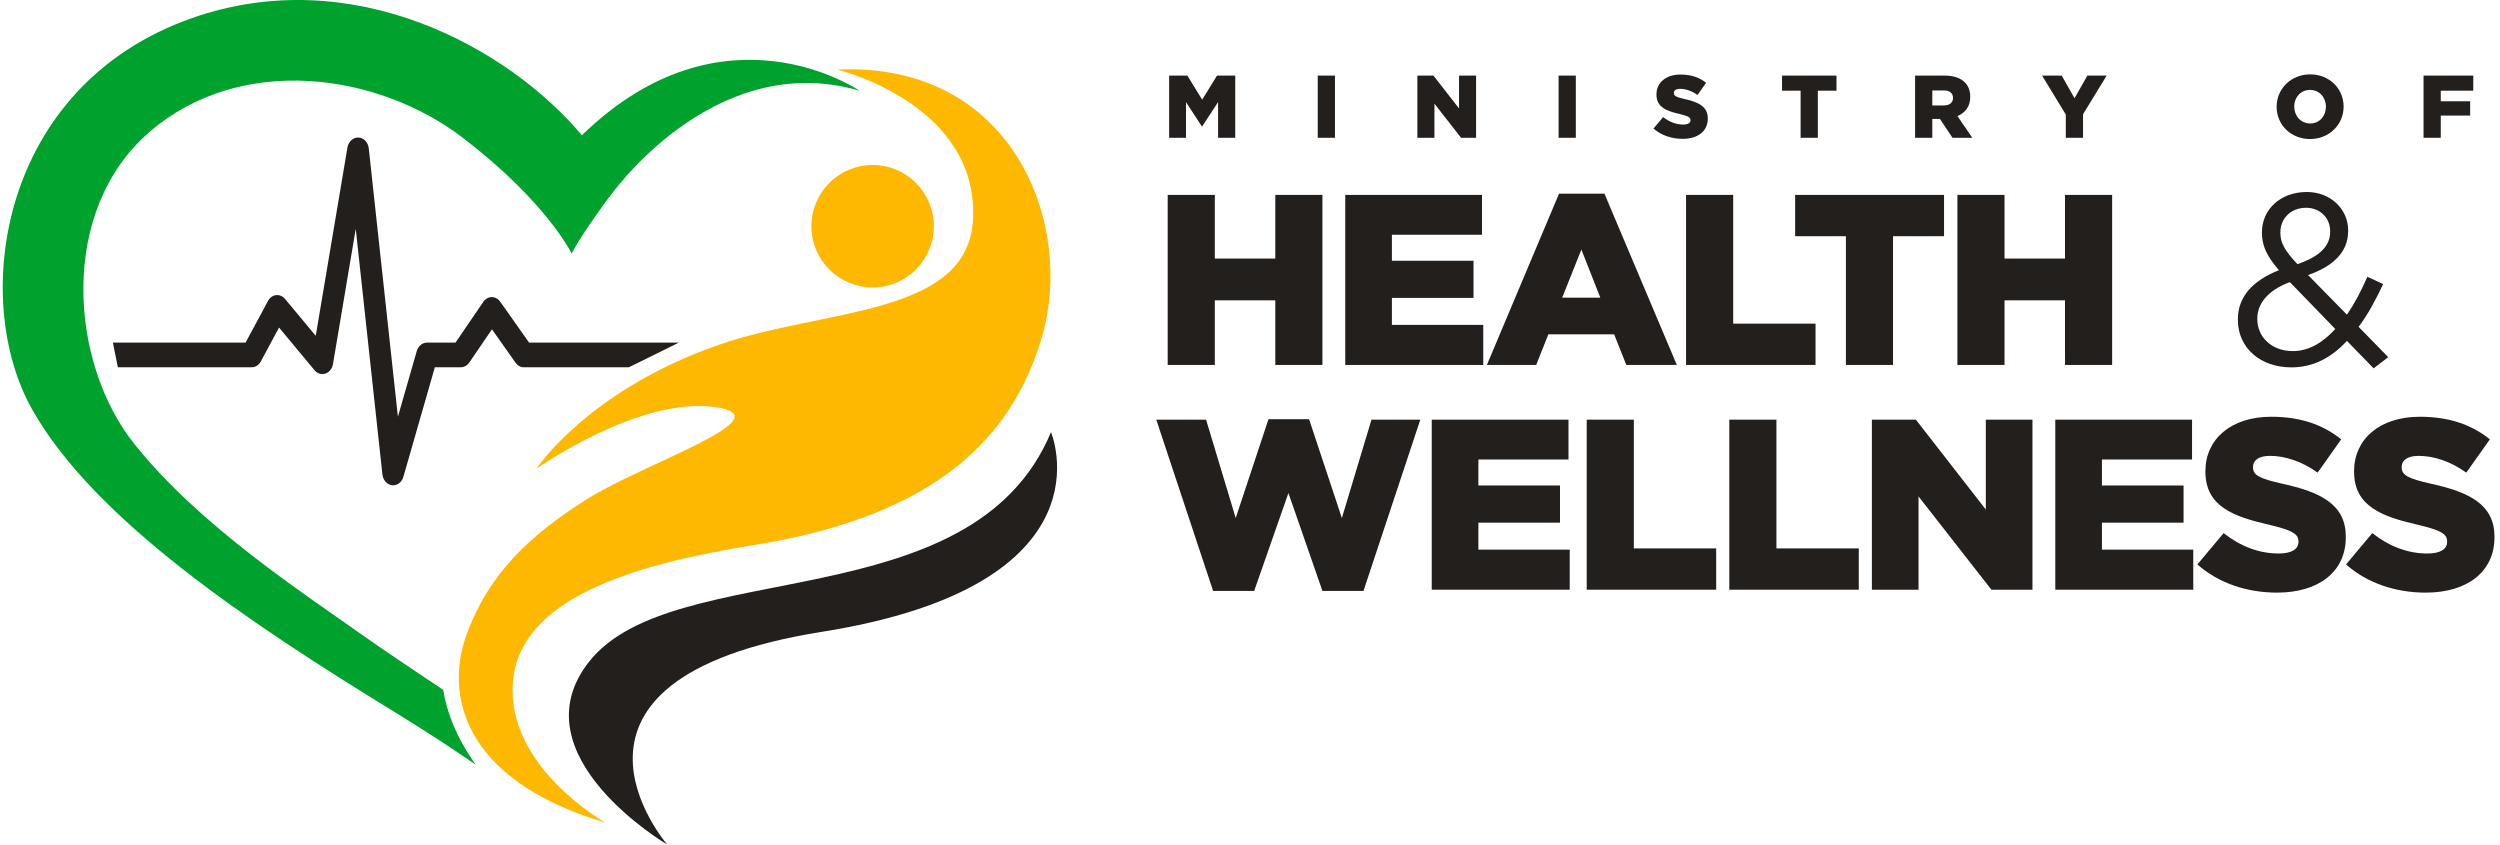
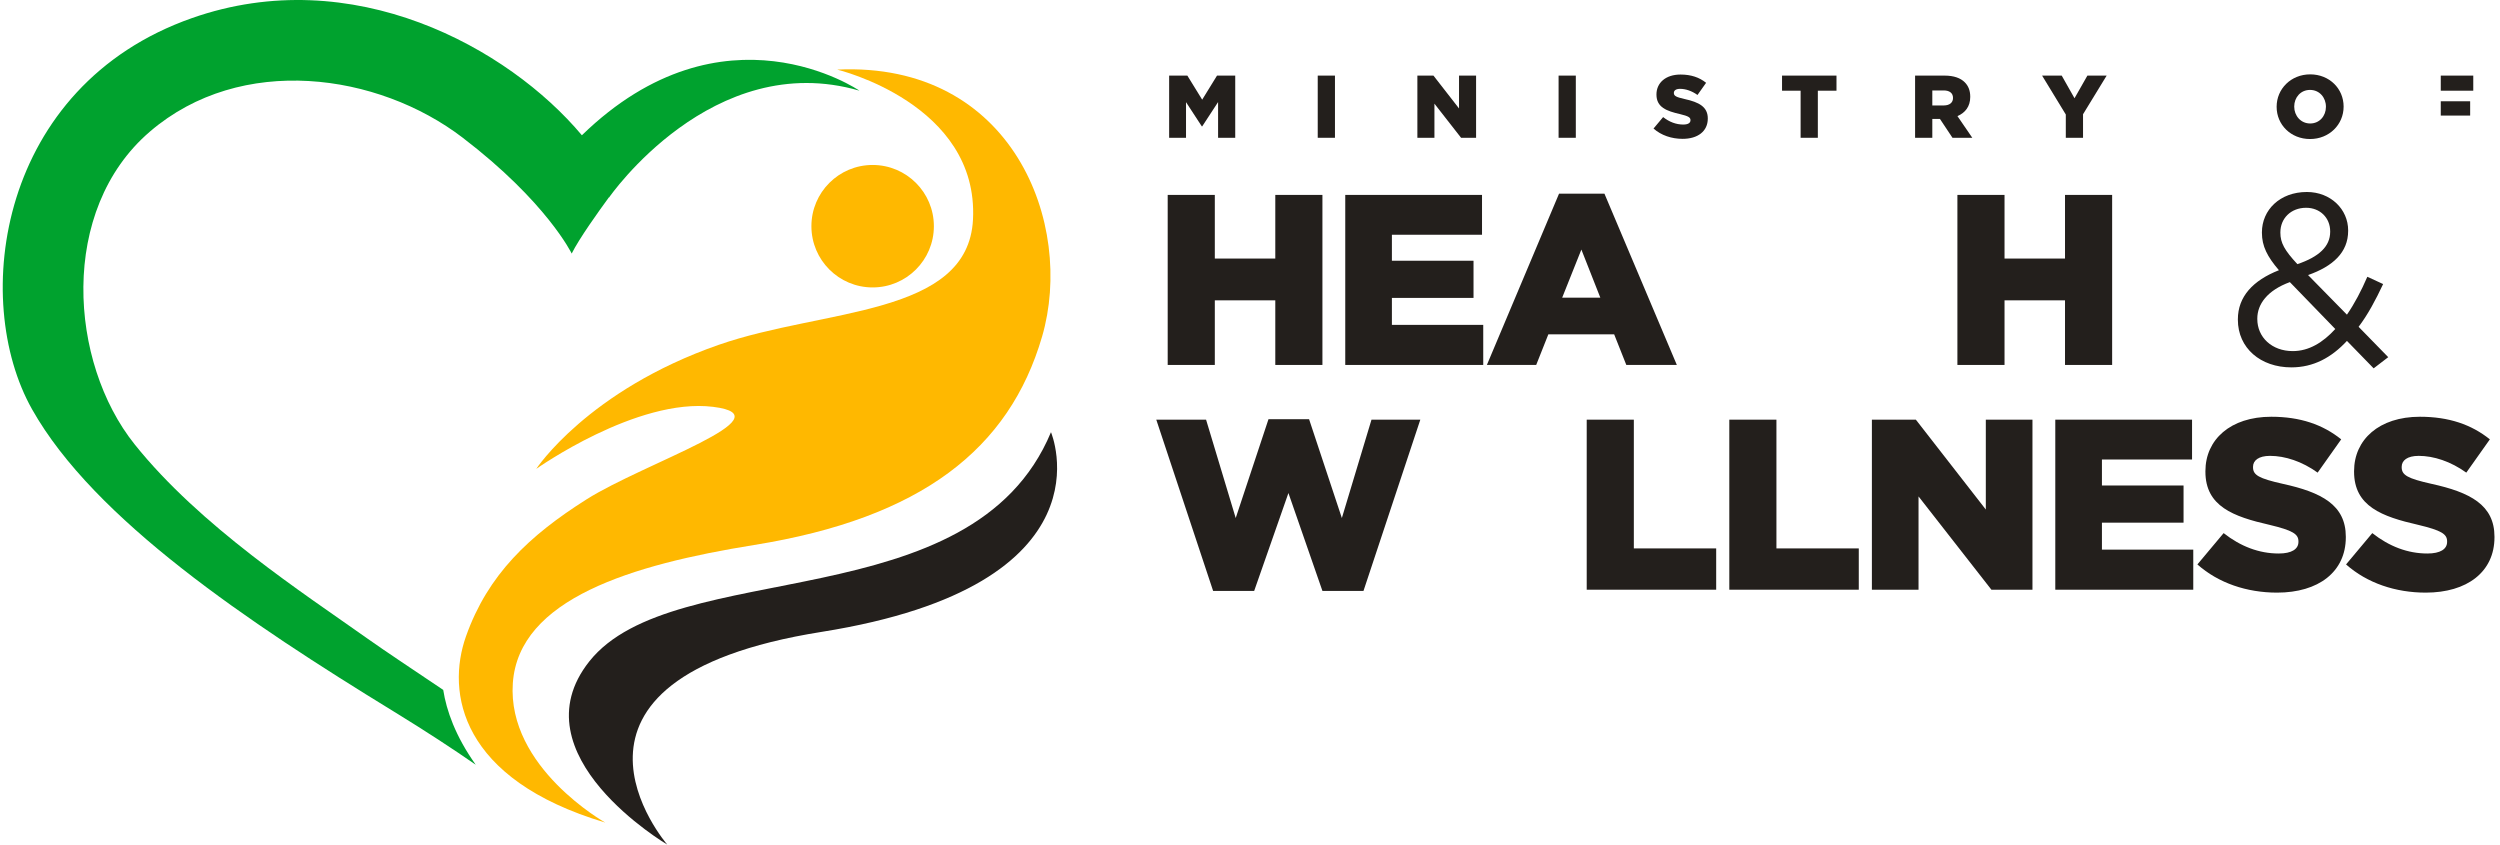
<svg xmlns="http://www.w3.org/2000/svg" width="444" height="150" viewBox="0 0 444 150" fill="none">
  <path d="M207.64 13.427H210.874L213.508 17.702L216.142 13.427H219.377V24.47H216.332V18.128L213.508 22.45H213.446L210.637 18.144V24.47H207.64V13.427Z" fill="#231F1C" />
  <path d="M234.029 13.427H237.089V24.47H234.029V13.427Z" fill="#231F1C" />
  <path d="M251.726 13.427H254.581L259.124 19.263V13.427H262.153V24.47H259.487L254.755 18.412V24.47H251.726V13.427Z" fill="#231F1C" />
  <path d="M276.805 13.427H279.865V24.47H276.805V13.427Z" fill="#231F1C" />
  <path d="M293.666 22.83L295.37 20.795C296.474 21.663 297.672 22.12 298.951 22.12C299.787 22.12 300.229 21.836 300.229 21.363V21.331C300.229 20.858 299.866 20.622 298.351 20.259C296.001 19.722 294.187 19.06 294.187 16.804V16.773C294.187 14.722 295.812 13.239 298.461 13.239C300.339 13.239 301.805 13.744 303.004 14.706L301.474 16.867C300.464 16.142 299.361 15.778 298.383 15.778C297.642 15.778 297.279 16.078 297.279 16.488V16.52C297.279 17.024 297.657 17.246 299.203 17.592C301.727 18.144 303.304 18.965 303.304 21.031V21.063C303.304 23.318 301.521 24.659 298.84 24.659C296.884 24.66 295.038 24.044 293.666 22.83Z" fill="#231F1C" />
  <path d="M319.788 16.109H316.49V13.427H326.16V16.109H322.848V24.47H319.788V16.109V16.109Z" fill="#231F1C" />
  <path d="M340.119 13.427H345.34C347.029 13.427 348.196 13.869 348.937 14.611C349.584 15.257 349.915 16.093 349.915 17.181V17.213C349.915 18.917 349.016 20.037 347.643 20.62L350.278 24.469H346.76L344.536 21.124H343.179V24.469H340.119V13.427V13.427ZM345.214 18.728C346.239 18.728 346.854 18.223 346.854 17.419V17.387C346.854 16.503 346.207 16.062 345.198 16.062H343.179V18.728H345.214V18.728Z" fill="#231F1C" />
  <path d="M366.886 20.337L362.675 13.427H366.161L368.433 17.45L370.721 13.427H374.143L369.947 20.29V24.47H366.887V20.337H366.886Z" fill="#231F1C" />
  <path d="M404.331 18.98V18.949C404.331 15.778 406.886 13.207 410.294 13.207C413.701 13.207 416.225 15.747 416.225 18.918V18.949C416.225 22.12 413.67 24.691 410.262 24.691C406.855 24.691 404.331 22.151 404.331 18.98ZM413.086 18.98V18.949C413.086 17.34 411.951 15.968 410.262 15.968C408.574 15.968 407.454 17.325 407.454 18.918V18.95C407.454 20.543 408.605 21.931 410.294 21.931C411.965 21.93 413.086 20.574 413.086 18.98Z" fill="#231F1C" />
-   <path d="M430.42 13.427H439.253V16.109H433.48V17.986H438.7V20.526H433.48V24.47H430.42V13.427Z" fill="#231F1C" />
+   <path d="M430.42 13.427H439.253V16.109H433.48V17.986H438.7V20.526H433.48V24.47V13.427Z" fill="#231F1C" />
  <path d="M207.382 34.616H215.751V45.919H226.493V34.616H234.863V64.815H226.493V53.34H215.751V64.815H207.382V34.616Z" fill="#231F1C" />
  <path d="M238.918 34.616H263.207V41.691H247.201V46.307H261.697V52.908H247.201V57.697H263.423V64.815H238.918V34.616H238.918Z" fill="#231F1C" />
  <path d="M276.883 34.4H284.95L297.807 64.815H288.833L286.676 59.379H274.985L272.828 64.815H264.07L276.883 34.4ZM284.217 52.864L280.852 44.322L277.443 52.864H284.217Z" fill="#231F1C" />
-   <path d="M299.445 34.616H307.814V57.481H322.439V64.815H299.445V34.616Z" fill="#231F1C" />
-   <path d="M327.833 41.95H318.816V34.616H345.262V41.95H336.202V64.815H327.833V41.95H327.833Z" fill="#231F1C" />
  <path d="M347.635 34.616H356.004V45.919H366.746V34.616H375.116V64.815H366.746V53.34H356.004V64.815H347.635V34.616Z" fill="#231F1C" />
  <path d="M205.354 74.533H214.198L219.462 92.004L225.285 74.446H232.49L238.314 92.004L243.577 74.533H252.249L242.154 104.948H234.863L228.824 87.562L222.741 104.948H215.45L205.354 74.533Z" fill="#231F1C" />
-   <path d="M254.276 74.532H278.565V81.608H262.56V86.224H277.056V92.825H262.56V97.614H278.781V104.733H254.277V74.532H254.276Z" fill="#231F1C" />
  <path d="M281.8 74.532H290.169V97.398H304.794V104.732H281.8V74.532Z" fill="#231F1C" />
  <path d="M307.125 74.532H315.494V97.398H330.119V104.732H307.125V74.532H307.125Z" fill="#231F1C" />
  <path d="M332.448 74.532H340.256L352.681 90.495V74.532H360.965V104.732H353.674L340.731 88.165V104.732H332.448V74.532H332.448Z" fill="#231F1C" />
  <path d="M365.019 74.532H389.308V81.608H373.303V86.224H387.798V92.825H373.303V97.614H389.524V104.733H365.02V74.532H365.019Z" fill="#231F1C" />
  <path d="M390.257 100.245L394.917 94.68C397.937 97.053 401.216 98.303 404.709 98.303C406.996 98.303 408.204 97.527 408.204 96.233V96.147C408.204 94.853 407.212 94.206 403.071 93.214C396.642 91.747 391.681 89.935 391.681 83.766V83.679C391.681 78.071 396.125 74.015 403.372 74.015C408.506 74.015 412.518 75.395 415.797 78.028L411.613 83.938C408.851 81.953 405.831 80.961 403.157 80.961C401.13 80.961 400.137 81.781 400.137 82.903V82.989C400.137 84.37 401.172 84.974 405.401 85.923C412.303 87.433 416.617 89.677 416.617 95.327V95.414C416.617 101.583 411.742 105.251 404.409 105.251C399.058 105.25 394.01 103.567 390.257 100.245Z" fill="#231F1C" />
  <path d="M416.659 100.245L421.319 94.68C424.338 97.053 427.617 98.303 431.112 98.303C433.398 98.303 434.606 97.527 434.606 96.233V96.147C434.606 94.853 433.614 94.206 429.472 93.214C423.044 91.747 418.083 89.935 418.083 83.766V83.679C418.083 78.071 422.527 74.015 429.775 74.015C434.908 74.015 438.921 75.395 442.199 78.028L438.014 83.938C435.254 81.953 432.234 80.961 429.558 80.961C427.531 80.961 426.539 81.781 426.539 82.903V82.989C426.539 84.37 427.574 84.974 431.802 85.923C438.705 87.433 443.019 89.677 443.019 95.327V95.414C443.019 101.583 438.144 105.251 430.81 105.251C425.46 105.25 420.413 103.567 416.659 100.245Z" fill="#231F1C" />
  <path d="M416.817 60.544C414.055 63.521 410.863 65.246 406.937 65.246C401.501 65.246 397.446 61.838 397.446 56.79V56.704C397.446 52.692 400.121 49.801 404.737 47.99C402.666 45.574 401.717 43.718 401.717 41.346V41.259C401.717 37.29 404.909 34.098 409.698 34.098C413.926 34.098 417.032 37.161 417.032 40.914V41C417.032 44.84 414.313 47.299 409.913 48.852L416.816 55.884C418.153 53.943 419.361 51.656 420.439 49.154L423.244 50.448C421.907 53.296 420.526 55.884 418.887 58.041L424.15 63.434L421.561 65.418L416.817 60.544ZM414.746 58.431L406.679 50.104C402.666 51.571 400.897 54.029 400.897 56.575V56.661C400.897 59.896 403.486 62.355 407.196 62.355C410.044 62.356 412.545 60.846 414.746 58.431ZM413.84 41.173V41.087C413.84 38.671 412.028 36.902 409.569 36.902C406.851 36.902 404.995 38.801 404.995 41.26V41.346C404.995 43.115 405.729 44.453 408.015 46.912C411.855 45.617 413.84 43.762 413.84 41.173Z" fill="#231F1C" />
  <path d="M148.681 12.361C148.681 12.361 173.845 18.392 172.804 38.98C171.933 56.23 146.319 54.74 127.678 61.231C104.386 69.342 95.236 83.275 95.236 83.275C95.236 83.275 113.121 70.59 126.638 72.253C140.155 73.917 114.369 82.236 104.178 88.682C93.989 95.128 86.644 102.041 82.759 113.013C79.224 122.996 81.713 138.397 107.5 146.091C107.5 146.091 90.037 136.305 91.078 121.332C92.117 106.359 112.168 100.291 133.917 96.793C163.655 92.01 179.251 79.74 185.074 59.776C190.897 39.812 179.876 10.906 148.681 12.361Z" fill="#FFB800" />
  <path d="M165.856 40.173C165.856 46.18 160.987 51.048 154.981 51.048C148.975 51.048 144.106 46.179 144.106 40.173C144.106 34.167 148.975 29.298 154.981 29.298C160.987 29.299 165.856 34.167 165.856 40.173Z" fill="#FFB800" />
  <path d="M103.343 24.023C90.273 8.438 62.611 -6.811 34.096 3.212C-0.217 15.274 -5.321 53.151 5.7 72.699C16.722 92.247 44.078 110.519 69.865 126.323C75.688 129.893 80.506 133.054 84.489 135.818C80.866 130.719 79.287 126.172 78.717 122.527C73.516 119.019 68.706 115.853 65.29 113.431C53.852 105.32 35.552 93.467 23.907 78.91C12.261 64.353 10.389 37.318 26.61 23.384C42.83 9.451 67.162 12.987 82.135 24.424C97.108 35.862 101.533 45.03 101.533 45.03C102.865 42.365 106.283 37.583 108.142 35.048L108.173 35.071C108.173 35.071 126.53 8.511 152.638 16.106C152.639 16.105 128.528 -0.469 103.343 24.023Z" fill="#00A22E" />
-   <path d="M120.563 60.848H93.965L88.842 53.583C88.475 53.062 87.921 52.762 87.333 52.767C86.747 52.772 86.195 53.083 85.835 53.611L80.897 60.848H75.838C75.009 60.848 74.274 61.456 74.015 62.356L70.668 74.011L65.493 26.345C65.377 25.275 64.597 24.461 63.653 24.425C62.712 24.389 61.884 25.142 61.706 26.201L56.075 59.646L50.619 53.087C50.209 52.593 49.62 52.346 49.028 52.417C48.436 52.487 47.906 52.869 47.593 53.45L43.617 60.848H20.046L20.933 65.23H44.691C45.358 65.23 45.977 64.834 46.326 64.185L49.558 58.172L55.863 65.754C56.358 66.35 57.103 66.578 57.793 66.347C58.483 66.117 59.002 65.465 59.138 64.658L63.18 40.647L67.916 84.265C68.027 85.283 68.74 86.076 69.635 86.176C69.698 86.182 69.76 86.186 69.821 86.186C70.642 86.186 71.382 85.584 71.643 84.678L77.229 65.229H81.835C82.427 65.229 82.985 64.918 83.349 64.385L87.374 58.485L91.554 64.412C91.918 64.928 92.468 65.229 93.048 65.229H111.688L120.563 60.848Z" fill="#231F1C" />
  <path d="M118.507 150C118.507 150 91.473 134.095 104.66 117.467C119.629 98.593 172.694 110.284 186.654 76.757C186.654 76.757 198.216 103.897 145.932 112.219C93.027 120.638 118.507 150 118.507 150Z" fill="#231F1C" />
</svg>